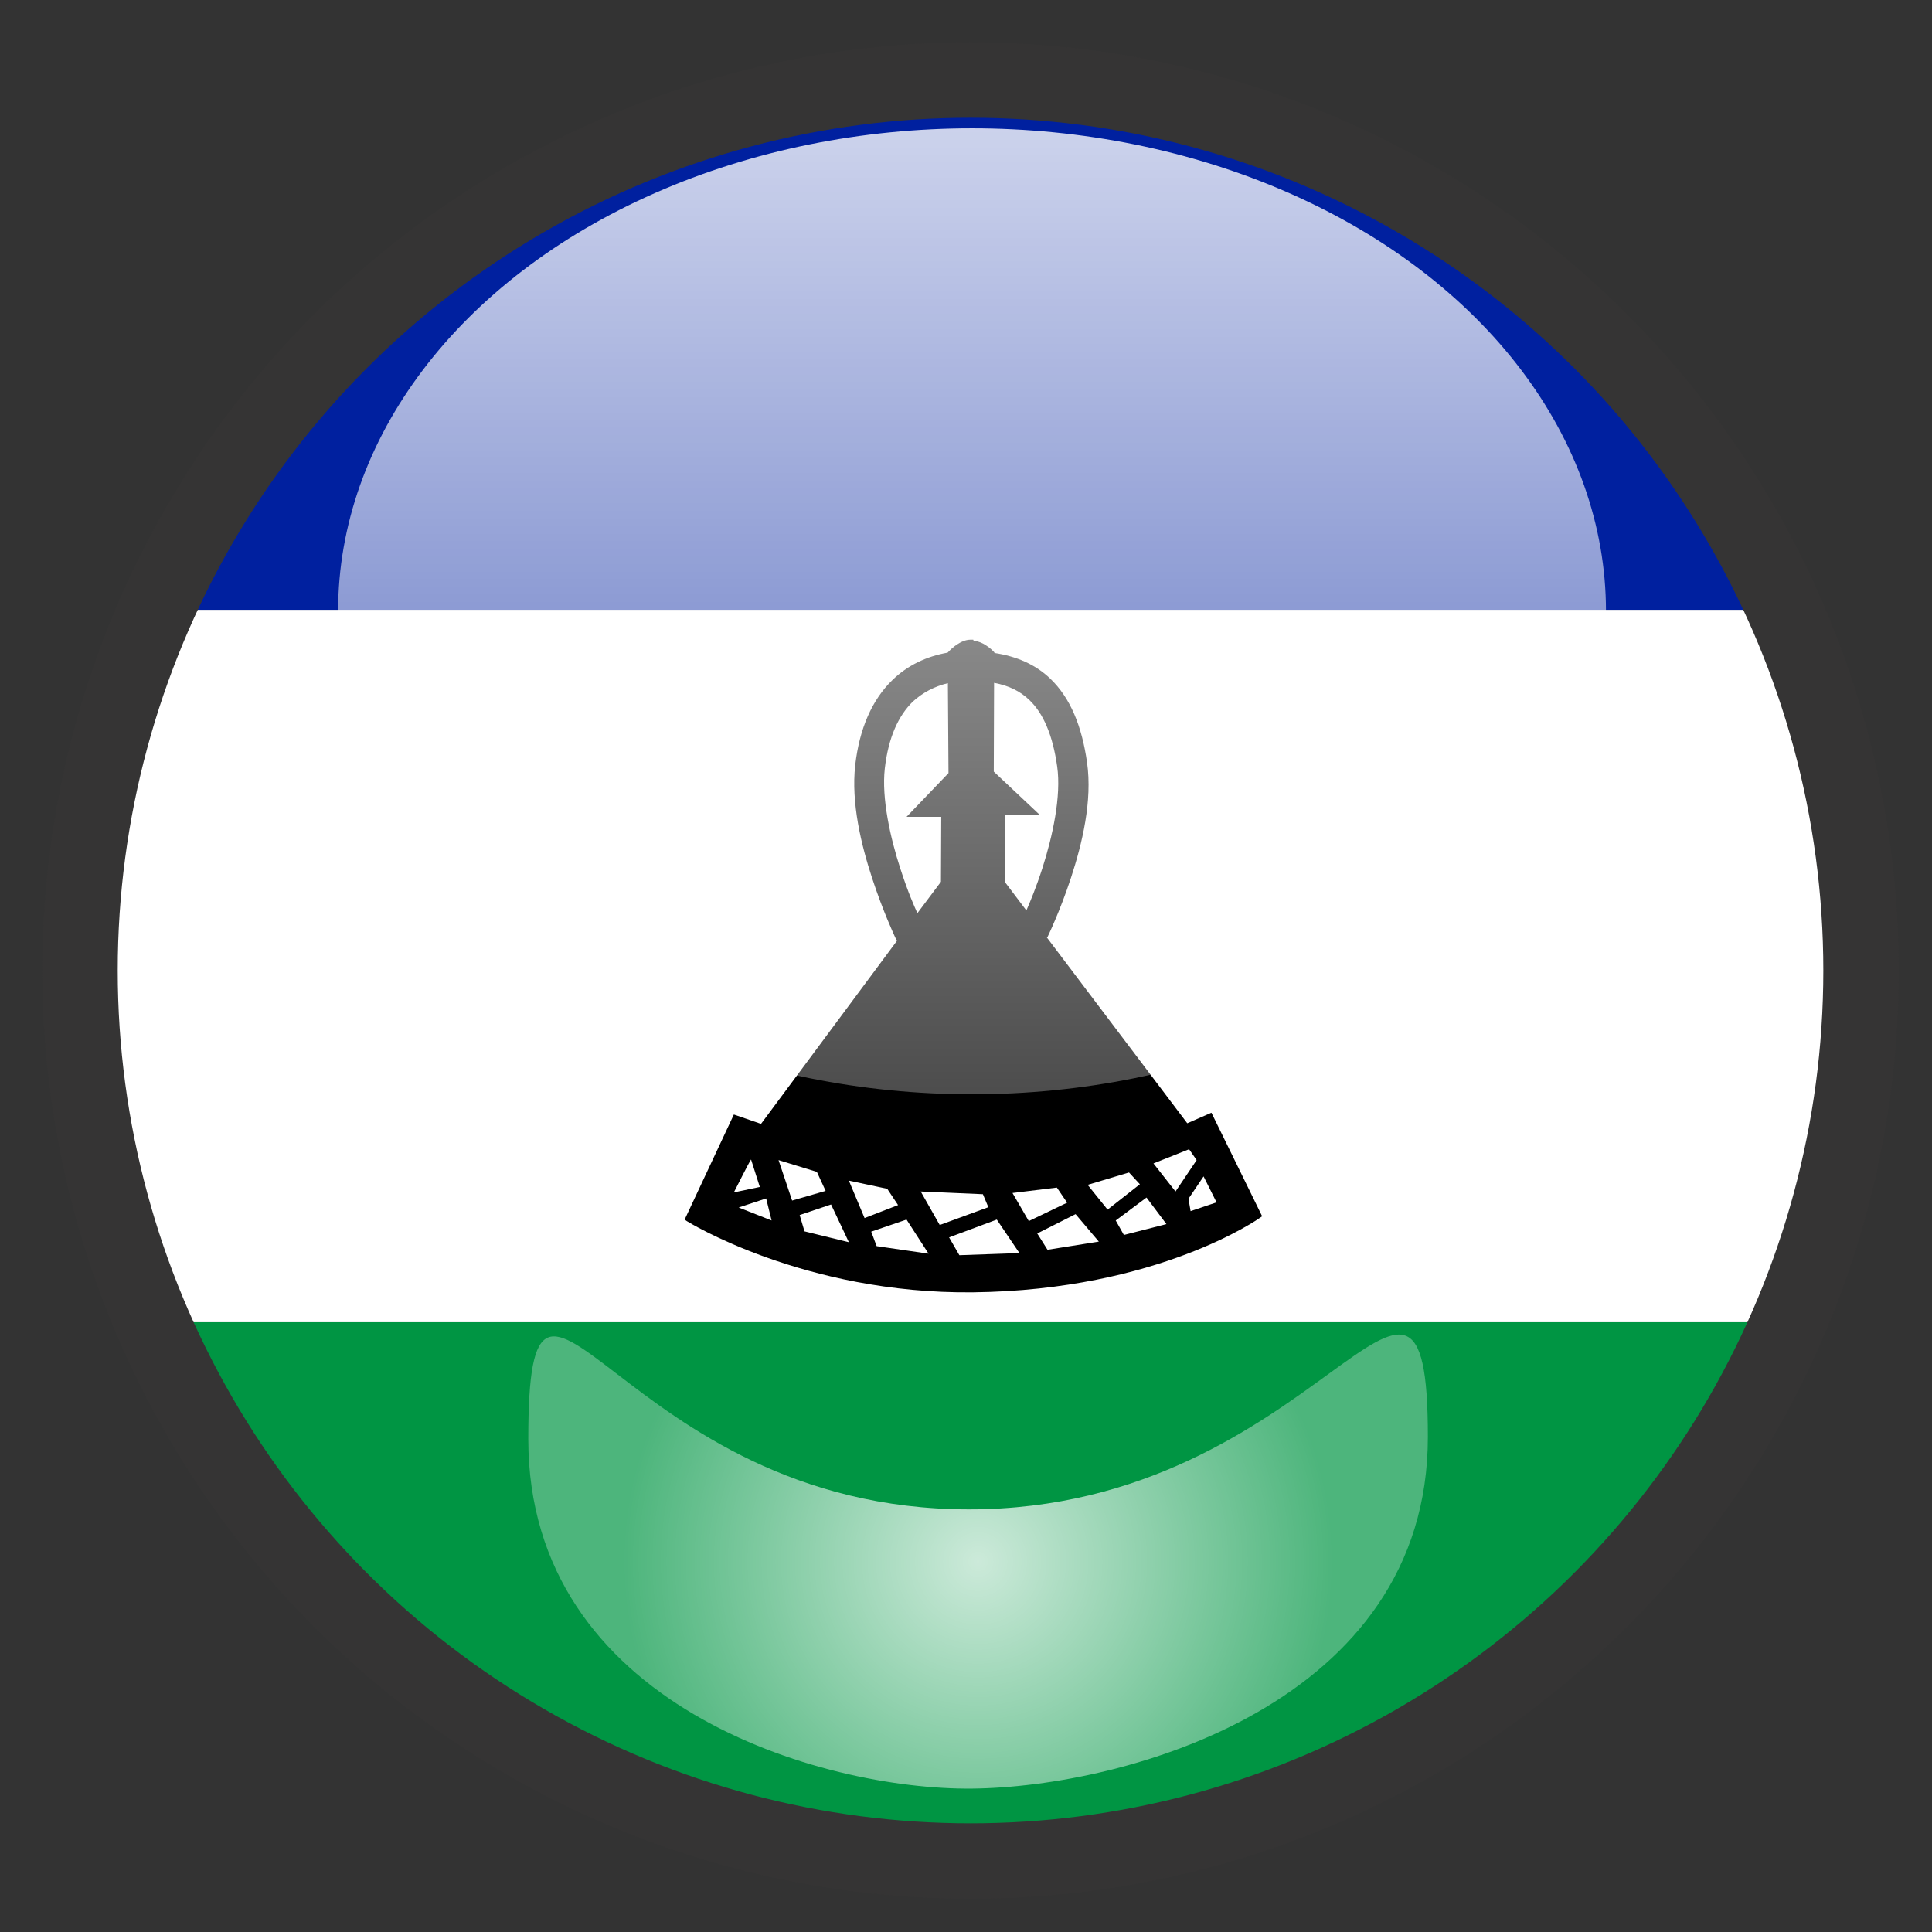
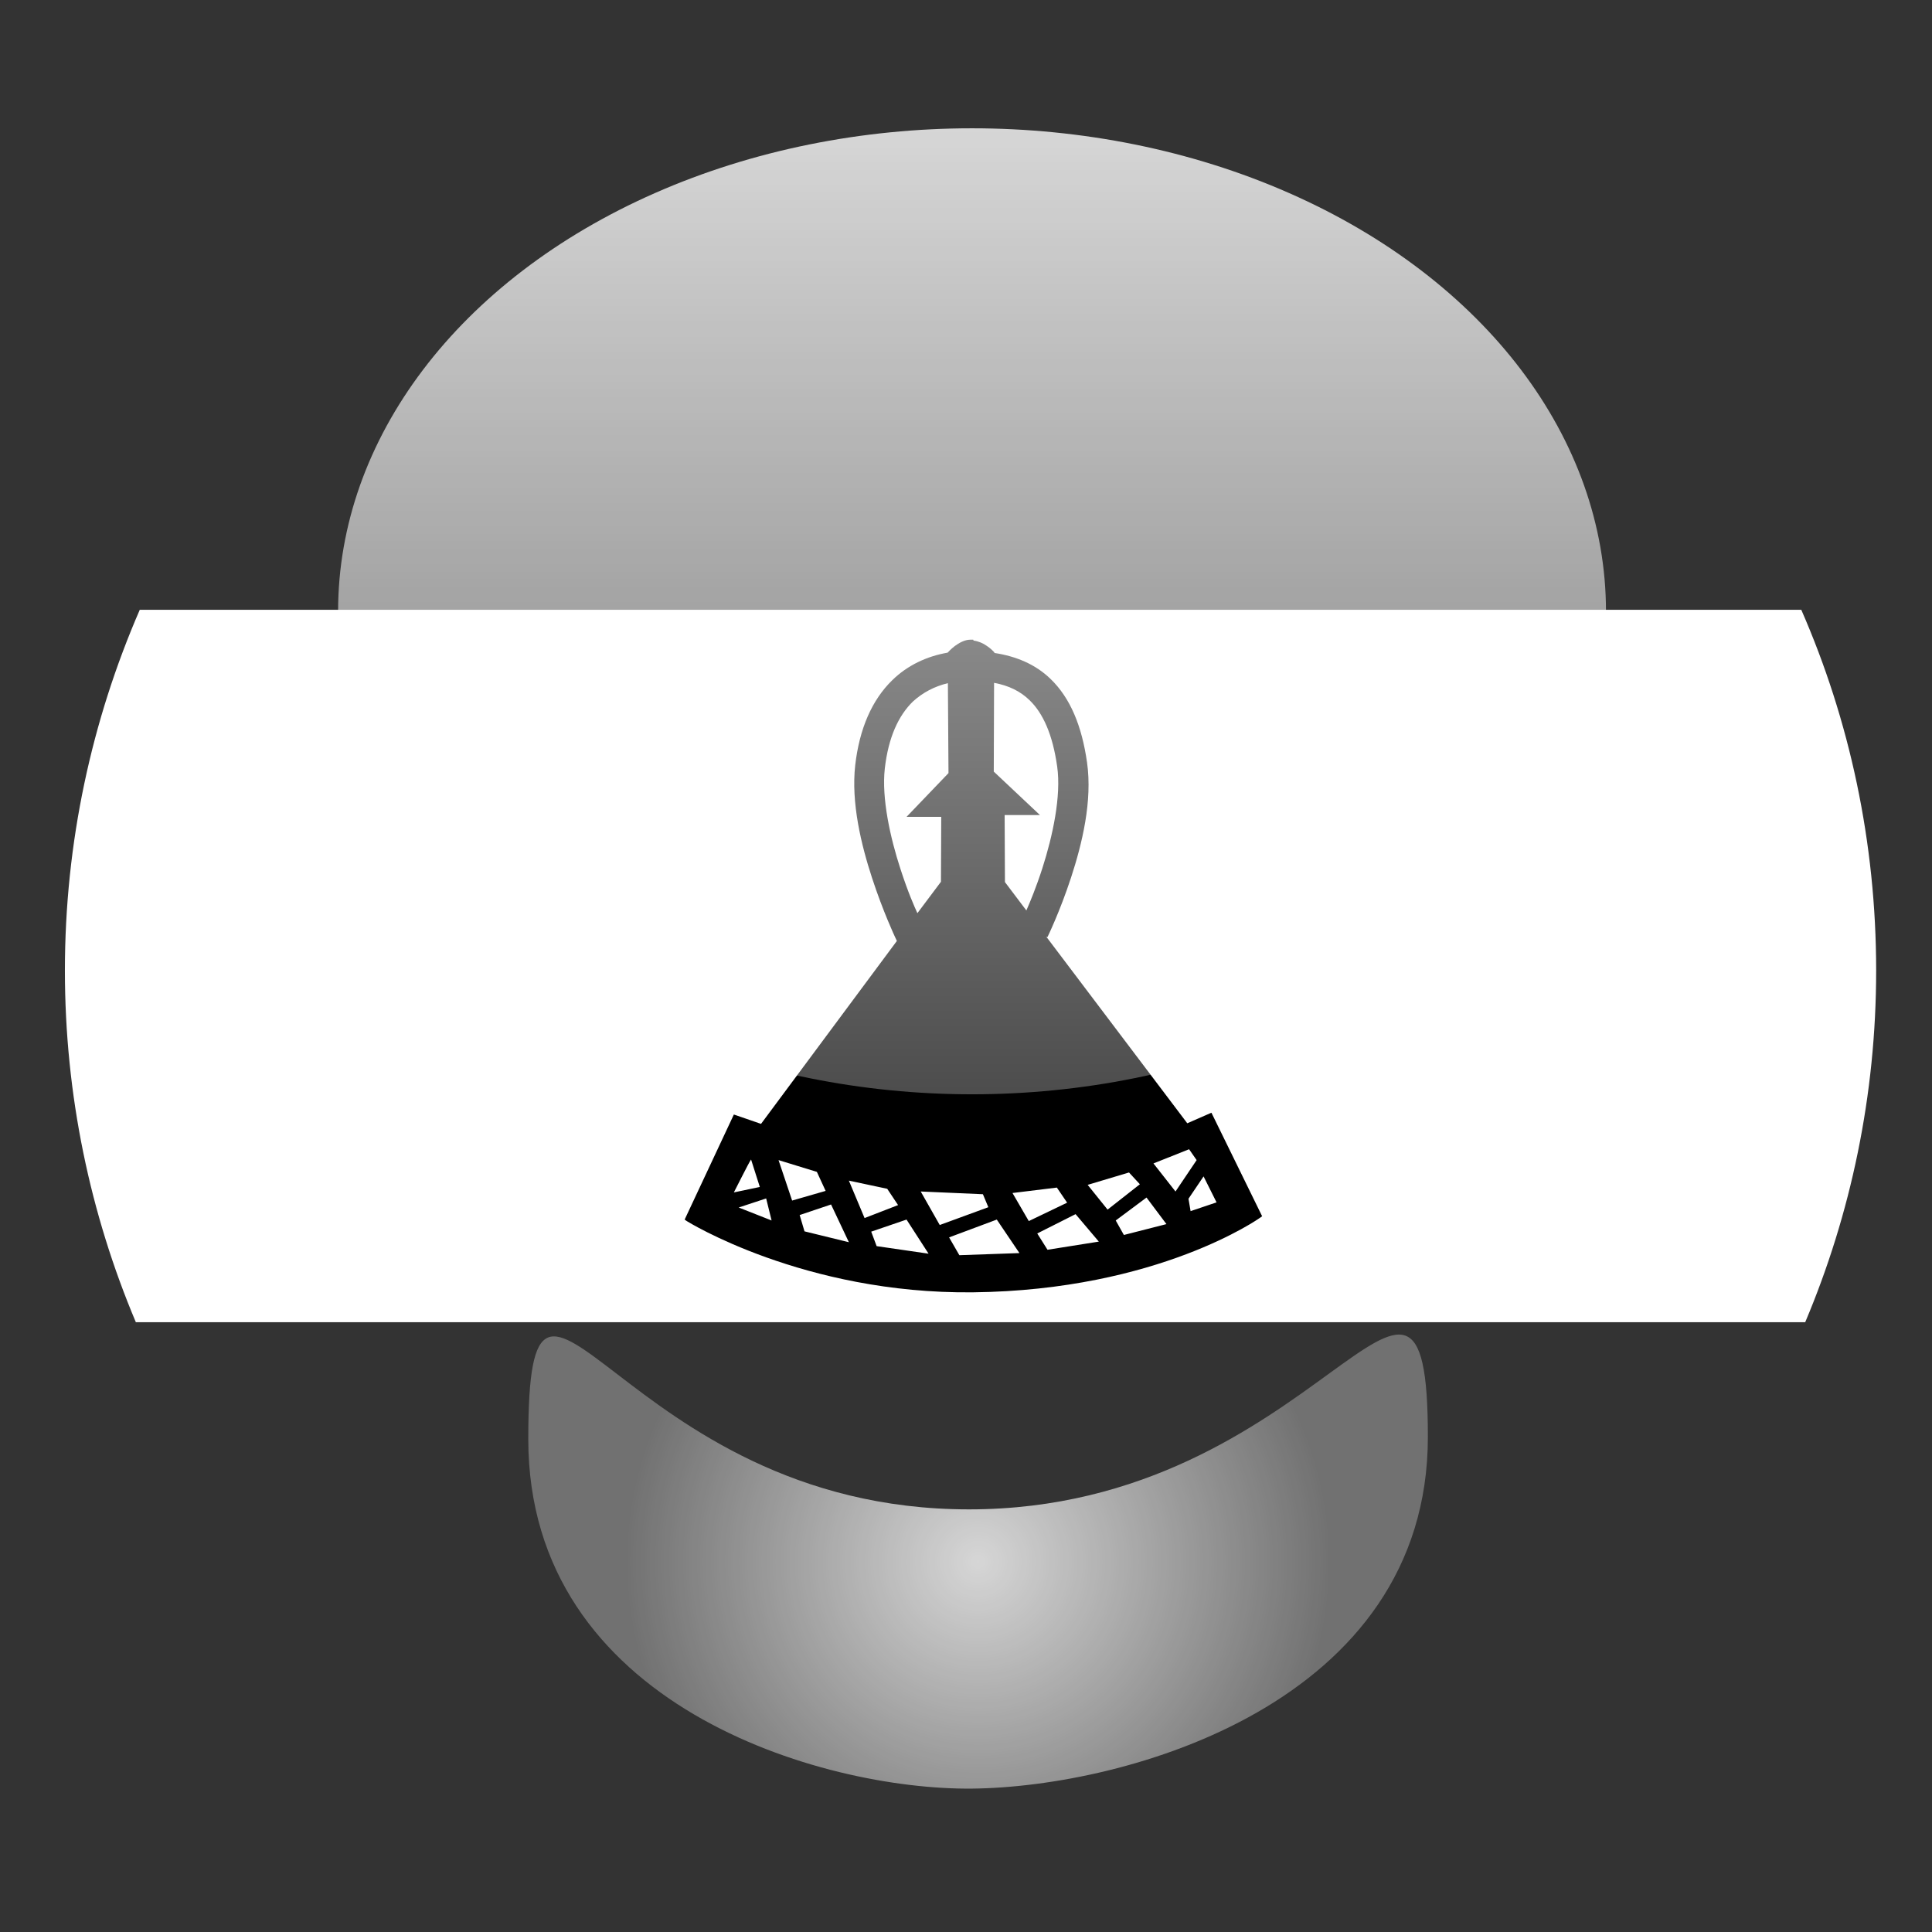
<svg xmlns="http://www.w3.org/2000/svg" version="1.1" x="0px" y="0px" width="640px" height="640px" viewBox="0 0 640 640" style="enable-background:new 0 0 640 640;" xml:space="preserve">
  <rect x="0" y="0" width="640" height="640" fill="#333333" stroke="none" />
  <g id="Layer_6">
    <g id="Layer_8">
      <g>
        <path style="fill:none;" d="M259.2,615c20.1,4.2,40.9,6.5,62.3,6.5s42.2-2.3,62.3-6.5H259.2z" />
-         <path style="fill:none;" d="M321.5,21.5c-15.6,0-31,1.2-45.9,3.5h91.9C352.5,22.7,337.1,21.5,321.5,21.5z" />
-         <path style="fill:#009543;" d="M598,438H45c37.7,89.3,117.3,156.5,214.2,177h124.6C480.7,594.5,560.4,527.3,598,438z" />
        <path style="fill:#FFFFFF;" d="M621.5,321.5c0-42.5-8.8-82.9-24.8-119.5H46.3c-15.9,36.6-24.8,77-24.8,119.5     c0,41.3,8.4,80.7,23.5,116.5H598C613.1,402.2,621.5,362.8,621.5,321.5z" />
-         <path style="fill:#00209F;" d="M367.4,25h-91.9c-103.1,15.9-189,84.3-229.3,177h550.5C556.4,109.3,470.6,40.9,367.4,25z" />
      </g>
    </g>
    <path d="M322.4,211.9l-0.9,0c-2,0-3.8,1.1-5.2,2.1c-1.3,1-2.2,2-2.2,2l-0.2,0.2c-6.9,1.2-13.3,4.2-18.3,9.1   c-6.7,6.5-10.9,16-12.3,28.2c-1.4,12.5,2,26.4,5.6,37.4s7.5,19.3,7.5,19.3l0.7,1.5l-45,60.6l-9-3.1L226.8,404l0.7,0.5   c0,0,38.7,24.2,94.8,23.6c61.5-0.7,95.1-24.7,95.1-24.7l0.7-0.5l-16.8-34.3l-8,3.5l-46.7-61.8l0.4,0.1c0,0,4.1-8.4,7.8-19.7   s7.1-25.4,5.3-38.1c-1.7-12-5.5-21.4-12.2-27.8c-4.9-4.7-11.2-7.4-18.5-8.5v-0.2l-0.3-0.3c0,0-0.9-1-2.3-1.9   c-1.1-0.8-2.7-1.5-4.3-1.7L322.4,211.9z M329.3,226.2c4.9,0.9,8.7,2.8,11.7,5.7c4.5,4.3,7.7,11.4,9.2,22c1.4,9.8-1.5,23.1-4.9,33.7   c-2.1,6.5-4,11-5.3,14l-7.1-9.4l-0.1-22.2h11.7l-15.3-14.4L329.3,226.2z M314,226.3l0.2,29.8l-13.9,14.5h11.5l-0.1,21.5l-7.8,10.4   c-1-2.2-3-6.6-5.6-14.6c-3.4-10.4-6.3-23.5-5.2-33.3c1.2-10.5,4.6-17.6,9.3-22.2C305.7,229.4,309.5,227.4,314,226.3L314,226.3z    M393.9,380.7l2.5,3.6l-7,10.4l-7.3-9.3L393.9,380.7z M248.8,384.1l2.9,9.1l-8.6,1.8C243.2,394.9,248.1,385,248.8,384.1z    M257.9,384.3l12.7,3.9l2.9,6.3l-11.1,3.2L257.9,384.3z M374,388.4l3.6,3.9l-10.7,8.4l-6.6-8.2L374,388.4z M398.7,389.7l4.3,8.6   l-8.6,2.9l-0.7-4.1L398.7,389.7z M281.2,391.1l12.7,2.7l3.6,5.4l-11.1,4.3L281.2,391.1z M350.1,393.4l3.4,5l-12.7,6.1l-5.4-9.3   L350.1,393.4z M305,394.7l20.6,0.9l1.8,4.3l-16.1,5.9L305,394.7z M379.8,396.7l6.6,8.8l-14.1,3.6l-2.7-4.8L379.8,396.7z M253.8,397   l1.8,7.3l-10.9-4.3L253.8,397z M275.3,399l5.9,12.5l-14.7-3.6l-1.6-5.4L275.3,399z M356.3,402.2l7.7,9.1l-17,2.7l-3.4-5.4   L356.3,402.2z M330.2,404l7.5,11.1l-19.9,0.7l-3.4-5.9L330.2,404z M300.3,404l7.3,11.3l-17.2-2.5l-1.8-4.8L300.3,404z" />
  </g>
  <g id="Layer_2_copy_1_">
-     <circle style="fill:none;stroke:#353434;stroke-width:25;stroke-miterlimit:10;" cx="321.5" cy="321.5" r="295" />
-   </g>
+     </g>
  <g id="Layer_4">
    <linearGradient id="SVGID_1_" gradientUnits="userSpaceOnUse" x1="322" y1="362.5" x2="322" y2="42.5">
      <stop offset="0" style="stop-color:#FFFFFF;stop-opacity:0.3" />
      <stop offset="1" style="stop-color:#FFFFFF;stop-opacity:0.8" />
    </linearGradient>
    <ellipse style="fill:url(#SVGID_1_);" cx="322" cy="202.5" rx="210" ry="160" />
  </g>
  <g id="Layer_4_copy">
    <radialGradient id="SVGID_2_" cx="324" cy="517.308" r="118.016" gradientUnits="userSpaceOnUse">
      <stop offset="0" style="stop-color:#FFFFFF;stop-opacity:0.8" />
      <stop offset="1" style="stop-color:#FFFFFF;stop-opacity:0.3" />
    </radialGradient>
    <path style="fill:url(#SVGID_2_);" d="M473,476c0,88.4-100.3,116-151,116.5C272.3,593,175,565,175,476.7S205,500,321,500   S473,387.6,473,476z" />
  </g>
  <g id="Layer_3">
</g>
</svg>